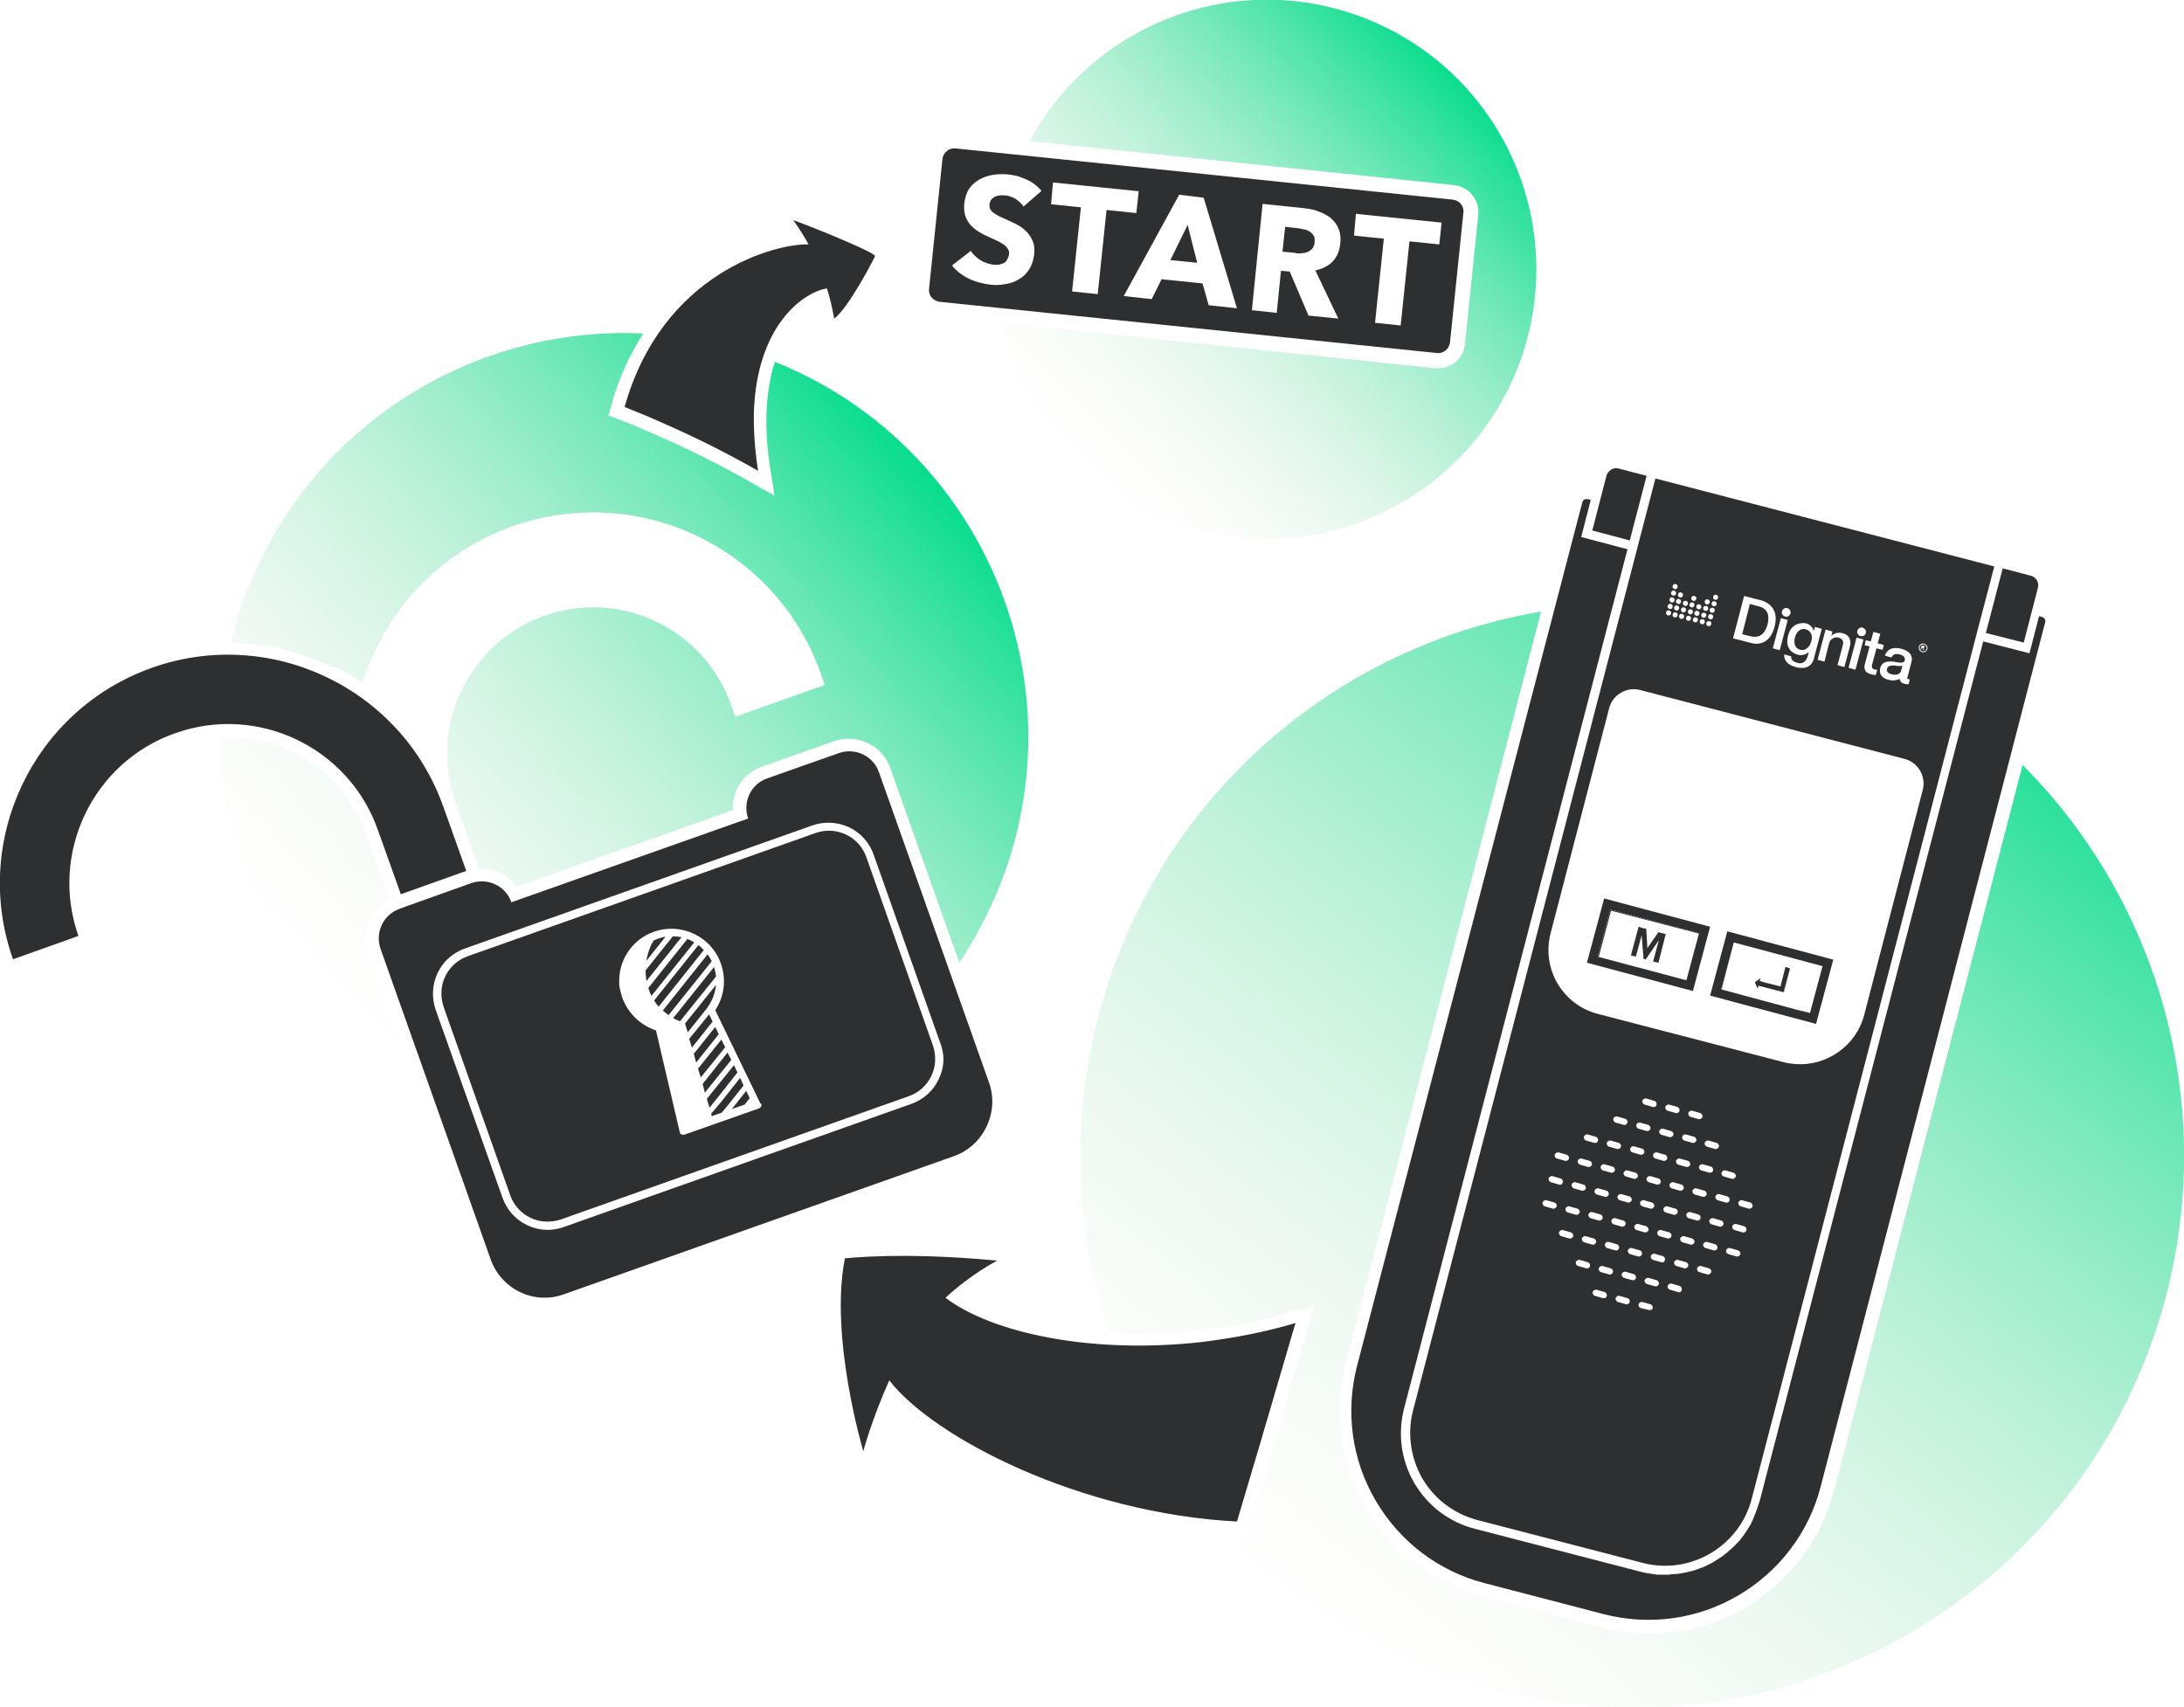
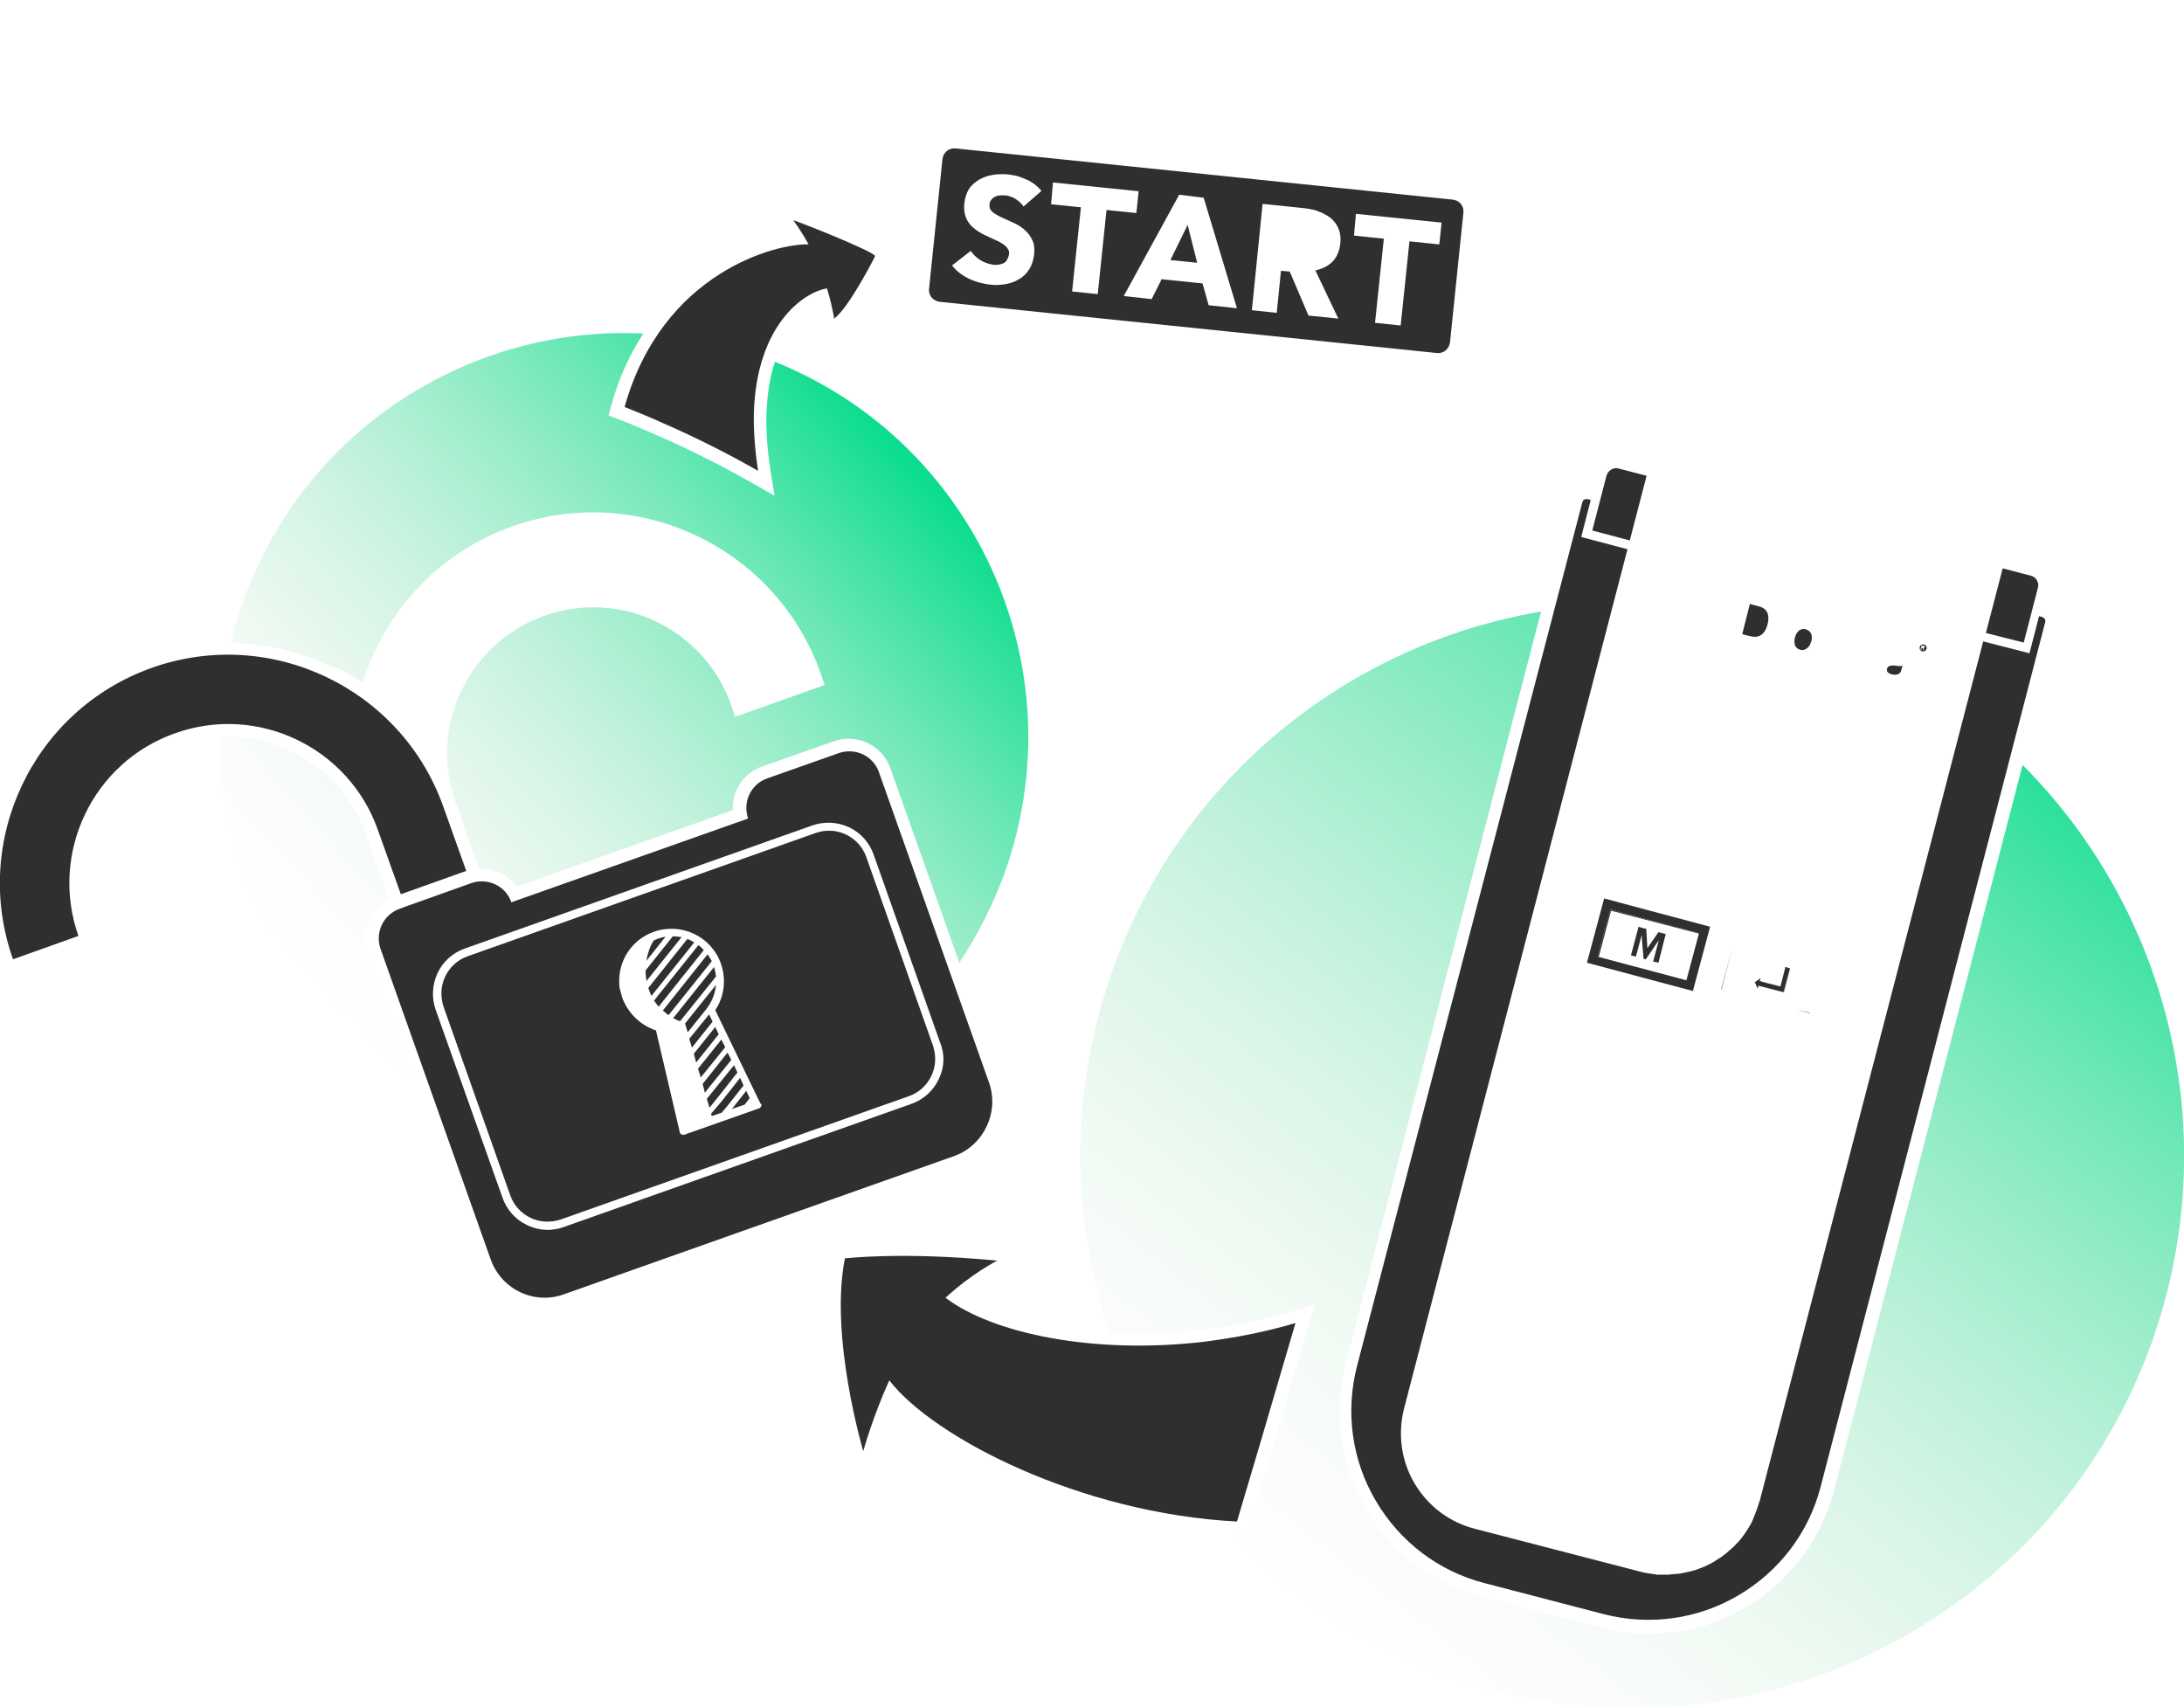
<svg xmlns="http://www.w3.org/2000/svg" version="1.1" id="Layer_1" x="0px" y="0px" viewBox="0 0 571 446.3" style="enable-background:new 0 0 571 446.3;" xml:space="preserve">
  <style type="text/css">
	.st0{fill:none;}
	.st1{fill:url(#SVGID_1_);}
	.st2{fill:#2D2F30;}
	.st3{fill:url(#SVGID_00000103968462701612810190000000320959308060667569_);}
	.st4{fill:url(#SVGID_00000013162913736551063900000016739845367821388973_);}
</style>
  <g>
    <g>
-       <path class="st0" d="M120.7,180.6c4.4-9.2,12.1-16.2,21.7-19.6c9.6-3.4,20-2.9,29.2,1.5c9.2,4.4,16.2,12.1,19.6,21.7l1.1,3.2    l23.4-8.3l-1.1-3.2c-5.6-15.9-17.1-28.6-32.3-35.8c-15.2-7.3-32.3-8.2-48.2-2.5c-15.8,5.6-28.6,17.1-35.8,32.3    c-1.3,2.8-2.5,5.7-3.4,8.6c11.2,7.5,19.7,18.3,24.3,31.3C115.7,200.2,116.3,189.8,120.7,180.6z" />
      <linearGradient id="SVGID_1_" gradientUnits="userSpaceOnUse" x1="280.209" y1="120.056" x2="381.744" y2="21.217">
        <stop offset="0" style="stop-color:#F2EBDE;stop-opacity:0" />
        <stop offset="1" style="stop-color:#0ADD8D" />
      </linearGradient>
-       <path class="st1" d="M381.2,48.6c3.3,0.8,5.6,4,5.3,7.5l-3.5,33.9c-0.2,1.8-1.1,3.5-2.5,4.7c-1.3,1-2.8,1.6-4.4,1.6    c-0.2,0-0.5,0-0.7,0L262.1,84.4c4.8,23.4,21.3,43.8,45.5,52.4c36.7,13,76.9-6.1,90-42.8c13-36.7-6.1-76.9-42.8-90    c-33.2-11.8-69.4,2.8-85.6,32.9l111.1,11.5C380.6,48.5,380.9,48.5,381.2,48.6z" />
      <path class="st2" d="M121.9,227.7l-6-16.8c-11-31-45.2-47.3-76.2-36.3c-31,11-47.3,45.2-36.3,76.2l17.1-6.1    c-7.6-21.6,3.7-45.4,25.3-53c21.6-7.7,45.4,3.7,53,25.3l6,16.8L121.9,227.7z" />
      <path class="st2" d="M226.5,224.1c-0.9-2.6-2.8-4.7-5.3-5.9c-1.9-0.9-3.9-1.2-6-0.9c-0.7,0.1-1.3,0.3-2,0.5L122.3,250    c-2.6,0.9-4.7,2.8-5.9,5.3c-1.2,2.5-1.3,5.3-0.4,8l17.4,49.2c0.9,2.6,2.8,4.7,5.3,5.9c2.5,1.2,5.3,1.3,8,0.4l90.9-32.2    c2.6-0.9,4.7-2.8,5.9-5.3c1.2-2.5,1.3-5.3,0.4-8L226.5,224.1z M199,289.2c-0.1,0.3-0.3,0.5-0.6,0.6l-19.3,6.8    c-0.1,0-0.1,0-0.2,0.1c-0.2,0-0.5,0-0.7-0.1c-0.3-0.1-0.5-0.4-0.5-0.7l-6.2-26.5c-3.9-1.3-7-4.2-8.6-8c-0.1-0.1-0.7-2.2-0.9-3.1    c0-0.3-0.1-0.6-0.1-0.9c0-0.1,0-0.2,0-0.3c-0.3-5.9,3.3-11.5,9.1-13.5c7.1-2.5,15,1.2,17.5,8.4c1.4,4.1,0.9,8.5-1.5,12.1    l11.8,24.4C199.1,288.6,199.2,288.9,199,289.2z" />
      <polygon class="st2" points="191.3,290 191.2,290 194.7,288.8 196,287.1 195.1,285.2   " />
      <polygon class="st2" points="193.5,281.8 188.7,287.9 185.9,291.2 186.1,291.8 188.7,290.9 190.2,289.1 194.4,283.8   " />
      <polygon class="st2" points="192.8,280.4 191.9,278.5 186,285.8 184.8,287.3 185.5,289.6 187.6,287   " />
      <polygon class="st2" points="191.2,277.1 190.2,275.2 183.7,283.4 184.3,285.7 184.9,284.9   " />
      <polygon class="st2" points="188.6,271.8 182.5,279.4 183.2,281.7 189.6,273.8   " />
      <polygon class="st2" points="187,268.5 181.4,275.5 182,277.8 187.9,270.4   " />
      <polygon class="st2" points="185.4,265.2 180.2,271.6 180.9,273.9 186.3,267.1   " />
      <path class="st2" d="M185.1,263.2c1.2-1.7,1.9-3.7,2.1-5.7l-8.1,10.1l0.7,2.3l5.2-6.5C185,263.3,185,263.3,185.1,263.2z" />
      <path class="st2" d="M186.7,252.8L176,266.2c0.6,0.3,1.2,0.6,1.8,0.8l9.4-11.7C187.1,254.4,186.9,253.6,186.7,252.8z" />
      <path class="st2" d="M185,249.5l-11.7,14.7c0.5,0.4,1,0.9,1.5,1.2l11.3-14.1C185.8,250.7,185.4,250.1,185,249.5z" />
      <path class="st2" d="M182.6,247.1l-11.6,14.5c0.4,0.6,0.8,1.1,1.2,1.6l11.8-14.8C183.6,248,183.2,247.5,182.6,247.1z" />
      <path class="st2" d="M179.7,245.5l-10.2,12.8c0.3,0.8,0.5,1.5,0.6,1.6c0.1,0.2,0.2,0.3,0.2,0.5l11.2-14    C180.9,246,180.3,245.7,179.7,245.5z" />
      <path class="st2" d="M175.9,244.8l-7.1,8.9c0,0.6,0,1.2,0.1,1.8c0,0.1,0.1,0.7,0.1,1l9.2-11.5    C177.4,244.9,176.7,244.8,175.9,244.8z" />
      <path class="st2" d="M171.8,245.5c-0.3,0.1-0.6,0.3-0.9,0.4c-1,1.6-1.6,3.4-1.9,5.3l5-6.3C173.3,245,172.6,245.2,171.8,245.5z" />
      <path class="st2" d="M258.6,283.1l-28.8-81.2c-1.5-4.3-6.2-6.5-10.5-5l-18.7,6.6c-4.3,1.5-6.5,6.2-5,10.5l-61.9,21.9    c-1.5-4.3-6.2-6.5-10.5-5l-17.1,6.1l-1.6,0.6c-4.3,1.5-6.5,6.2-5,10.5l28.8,81.2c2.8,7.8,11.3,11.9,19.1,9.1l102.2-36.2    C257.2,299.4,261.3,290.8,258.6,283.1z M245.4,282.2c-1.4,3-4,5.3-7.1,6.4l-90.9,32.2c-0.8,0.3-1.6,0.5-2.4,0.6    c-2.4,0.4-4.9,0-7.2-1.1c-3-1.4-5.3-4-6.4-7.1L113.9,264c-1.1-3.2-0.9-6.6,0.5-9.6c1.4-3,4-5.3,7.1-6.4l90.9-32.2    c3.2-1.1,6.6-0.9,9.6,0.5c3,1.4,5.3,4,6.4,7.1l17.4,49.2C247.1,275.8,246.9,279.2,245.4,282.2z" />
      <polygon class="st2" points="310.5,58.8 306,68 313,68.7   " />
-       <path class="st2" d="M340.2,66.2c0.6,0,1.1-0.1,1.6-0.3c0.5-0.2,0.9-0.5,1.3-0.9c0.3-0.4,0.6-1,0.6-1.7c0.1-0.7,0-1.2-0.2-1.6    c-0.2-0.4-0.6-0.8-1-1.1c-0.4-0.3-0.9-0.5-1.4-0.6c0,0-0.1,0-0.1,0c-0.5-0.1-1-0.2-1.4-0.3l-3.6-0.4l-0.7,6.5l3.2,0.3    C339.1,66.3,339.6,66.3,340.2,66.2z" />
      <path class="st2" d="M245.2,78.8c0.1,0,0.3,0.1,0.4,0.1l130.1,13.4c1.7,0.2,3.2-1.1,3.4-2.8l3.5-33.9c0.2-1.6-0.9-3-2.3-3.3    c-0.1,0-0.3-0.1-0.4-0.1L249.8,38.8c-1.7-0.2-3.2,1.1-3.4,2.8l-3.5,33.9C242.7,77,243.7,78.4,245.2,78.8z M354.5,55.9l22.4,2.3    l-0.6,5.7l-7.8-0.8l-2.3,22l-6.7-0.7l2.3-22l-7.8-0.8L354.5,55.9z M330.1,53.3l10.6,1.1c0.9,0.1,1.7,0.2,2.5,0.4    c0.4,0.1,0.9,0.2,1.3,0.4c1.2,0.4,2.3,1,3.3,1.7c0.9,0.8,1.7,1.7,2.1,2.8c0.5,1.1,0.7,2.5,0.5,4.1c-0.2,1.9-0.9,3.4-2,4.6    c-1.2,1.2-2.7,1.9-4.5,2.3l6,12.6l-7.8-0.8L337.2,71l-2.3-0.2l-1.1,11l-6.5-0.7L330.1,53.3z M314.7,51.7l8.7,28.9l-7.4-0.8    l-1.6-5.7l-10.7-1.1l-2.6,5.2l-7.3-0.8l14.5-26.5L314.7,51.7z M275.3,47.7l22.4,2.3l-0.6,5.7l-7.8-0.8l-2.3,22l-6.7-0.7l2.3-22    l-7.8-0.8L275.3,47.7z M253.8,65.6c0.6,0.9,1.4,1.7,2.5,2.4c0.4,0.2,0.8,0.5,1.2,0.6c0.4,0.2,0.8,0.3,1.2,0.4    c0.3,0.1,0.6,0.1,0.9,0.2c0.5,0.1,1,0,1.5,0c0.5-0.1,0.9-0.2,1.3-0.4c0.4-0.2,0.7-0.5,0.9-0.9c0.2-0.4,0.4-0.8,0.5-1.4    c0.1-0.5,0-1-0.3-1.4c-0.2-0.4-0.6-0.8-1-1.1c-0.5-0.3-1-0.7-1.7-1c-0.7-0.3-1.5-0.7-2.4-1.1c-0.9-0.4-1.7-0.8-2.5-1.3    c-0.8-0.5-1.5-1.1-2.1-1.7c-0.6-0.7-1.1-1.5-1.4-2.4c-0.3-0.9-0.4-2-0.3-3.3c0.2-1.5,0.6-2.8,1.3-3.9c0.7-1,1.7-1.8,2.7-2.4    c1.1-0.6,2.3-1,3.6-1.2c1.3-0.2,2.6-0.2,3.9-0.1c0.6,0.1,1.2,0.2,1.8,0.3c1,0.2,1.9,0.6,2.9,1c1.6,0.7,2.9,1.7,4,3l-4.7,4.1    c-0.5-0.8-1.2-1.4-2.1-2c-0.6-0.4-1.3-0.6-1.9-0.8c-0.2-0.1-0.5-0.1-0.7-0.1c-0.4,0-0.9-0.1-1.4,0c-0.5,0-0.9,0.1-1.3,0.3    c-0.4,0.2-0.7,0.4-1,0.8c-0.3,0.3-0.5,0.8-0.5,1.3c0,0.5,0,0.9,0.2,1.2c0.2,0.3,0.4,0.6,0.8,0.9c0.4,0.3,0.8,0.5,1.3,0.8    c0.5,0.3,1.1,0.5,1.7,0.8c0.9,0.4,1.9,0.9,2.8,1.3c1,0.5,1.9,1.1,2.6,1.8c0.8,0.7,1.4,1.6,1.8,2.5c0.5,1,0.6,2.2,0.5,3.6    c-0.2,1.6-0.6,2.9-1.3,4c-0.7,1.1-1.6,2-2.7,2.6c-1.1,0.7-2.3,1.1-3.6,1.3c-1.3,0.2-2.7,0.3-4,0.1c-0.8-0.1-1.5-0.2-2.2-0.4    c-0.6-0.1-1.2-0.3-1.7-0.5c-0.6-0.2-1.1-0.4-1.7-0.7c-1.8-0.9-3.2-2-4.3-3.4L253.8,65.6z" />
      <path class="st2" d="M198.2,123.1c-0.9-5.8-1.2-10.9-1.1-15.4c0.8-22.8,13-31.3,19.1-32.3c0.8,2.5,1.4,5.1,1.9,7.9    c3.9-2.9,10.8-16.4,10.7-16.4c-1.5-1.7-21.4-9.5-21.4-9.3c0,0,1.8,2.3,4,6.3c-8.3-0.3-38.2,7.2-48.1,42.5    c3.5,1.4,6.9,2.8,10.2,4.3C182.2,114.5,190.5,118.7,198.2,123.1z" />
      <linearGradient id="SVGID_00000127739887060792094110000011494612188304073144_" gradientUnits="userSpaceOnUse" x1="86.078" y1="260.835" x2="239.159" y2="121.219">
        <stop offset="0" style="stop-color:#F2EBDE;stop-opacity:0" />
        <stop offset="1" style="stop-color:#0ADD8D" />
      </linearGradient>
      <path style="fill:url(#SVGID_00000127739887060792094110000011494612188304073144_);" d="M96.2,249.2l11.9,33.6    c-31.6-19.2-50.6-53.7-50.7-90.1c6.4-0.4,12.8,0.8,18.7,3.7c9.2,4.4,16.2,12.1,19.6,21.7l6,17C96.7,237.7,94.2,243.7,96.2,249.2z     M89.3,175.2c0.3,0.1,0.5,0.3,0.8,0.4c0.6,0.3,1.1,0.6,1.7,1c0.3,0.2,0.6,0.3,0.8,0.5c0.7,0.5,1.5,0.9,2.2,1.4c0,0,0,0,0,0    c0.9-2.9,2-5.8,3.4-8.6c7.3-15.2,20-26.7,35.8-32.3c15.8-5.6,33-4.7,48.2,2.5c15.2,7.3,26.7,20,32.3,35.8l1.1,3.2l-23.4,8.3    l-1.1-3.2c-3.4-9.6-10.4-17.3-19.6-21.7c-9.2-4.4-19.6-4.9-29.2-1.5c-9.6,3.4-17.3,10.4-21.7,19.6c-4.4,9.2-4.9,19.6-1.5,29.2    l6.1,17.3c1.9-0.1,3.8,0.3,5.5,1.1c1.8,0.8,3.2,2.1,4.4,3.6l56.5-20c-0.1-1.9,0.3-3.8,1.1-5.5c1.3-2.8,3.7-4.9,6.6-5.9l18.7-6.6    c6-2.1,12.7,1,14.8,7.1l18,50.8c4.8-7.2,8.8-15.1,11.9-23.6c19.1-53.6-7.8-112.5-60.1-133.5c-1.2,3.6-2,8-2.2,13.3    c-0.2,4.6,0.2,9.6,1,14.8l1.1,6.9l-6-3.4c-7.7-4.4-15.9-8.5-24.5-12.3c-3.6-1.6-6.9-3-10.1-4.2l-2.8-1.1l0.8-2.9    c2-7.2,4.9-13.3,8.3-18.5c-45.4-2.2-88.7,25.2-104.7,70.2c-1.3,3.5-2.3,7.1-3.2,10.7c9,0.1,18,2.2,26.4,6.2    C87.7,174.4,88.5,174.8,89.3,175.2z" />
    </g>
    <g>
      <linearGradient id="SVGID_00000028300278303163924830000000094850794785951144_" gradientUnits="userSpaceOnUse" x1="331.609" y1="424.22" x2="527.709" y2="172.257">
        <stop offset="0" style="stop-color:#F2EBDE;stop-opacity:0" />
        <stop offset="1" style="stop-color:#0ADD8D" />
      </linearGradient>
      <path style="fill:url(#SVGID_00000028300278303163924830000000094850794785951144_);" d="M528.8,200l-49.3,189.7    c-3.4,12.9-11.5,23.7-23,30.5c-7.8,4.6-16.4,6.9-25.2,6.9c-4.2,0-8.5-0.5-12.6-1.6l-31.1-8.1c-12.9-3.4-23.7-11.5-30.5-23    c-6.8-11.5-8.6-24.9-5.3-37.8l51.1-196.7c-49.9,8.4-93.9,42.9-112.1,94c-11.3,31.8-10.8,64.9-0.7,94.5c8.4,0.5,16.9,0.2,24.3-0.7    c8-0.9,15.8-2.5,23.4-4.8l5.9-1.7l-17.7,60.3l-2.6-0.1c-0.5,0-1-0.1-1.5-0.1c15.2,16.1,34.3,28.9,56.6,36.9    c75.1,26.7,157.5-12.5,184.2-87.6C581.9,296.1,566.8,238.1,528.8,200z" />
    </g>
    <path class="st2" d="M329.4,377.6l9.3-31.7c-8,2.4-16.1,3.9-23.9,4.9c-29,3.4-55.4-2.2-67.6-11.5c6.8-6.3,13.5-9.7,13.5-9.7   c-24.7-2.4-39.8-0.6-39.8-0.6c-4.1,20.6,4.8,50.4,4.8,50.4s2.4-8.8,6.8-18.5c11.6,15,50,34.8,90.9,36.9L329.4,377.6z" />
    <g>
      <g>
        <path class="st2" d="M413.7,131.3c0.1-0.5,0.6-0.9,1.2-0.8c0.1,0,0.1,0,0.2,0l0.8,0.2l-2.5,9.7l12.1,3.2l-58.4,224.6     c-1.7,6.7-0.8,13.6,2.7,19.6c3.5,5.9,9.1,10.2,15.8,11.9l43.2,11.2c0.8,0.2,1.6,0.4,2.5,0.5c0.2,0,0.5,0.1,0.7,0.1     c0.4,0.1,0.9,0.1,1.3,0.2c0.1,0,0.2,0,0.3,0c0.3,0,0.6,0,0.9,0c0.5,0,1,0,1.5,0c0.3,0,0.6,0,0.9-0.1c0.5,0,1-0.1,1.5-0.1     c0.3,0,0.6-0.1,0.9-0.1c0.5-0.1,1-0.2,1.5-0.3c0.3-0.1,0.6-0.1,0.9-0.2c0.5-0.1,1-0.3,1.5-0.4c0.3-0.1,0.5-0.2,0.8-0.3     c0.5-0.2,1-0.4,1.6-0.6c0.2-0.1,0.4-0.2,0.6-0.3c0.7-0.3,1.4-0.7,2.1-1.1c0,0,0.1,0,0.1-0.1c0.6-0.4,1.3-0.8,1.9-1.2     c0.2-0.2,0.4-0.3,0.6-0.5c0.4-0.3,0.8-0.6,1.2-1c0.2-0.2,0.5-0.4,0.7-0.6c0.3-0.3,0.7-0.6,1-1c0.2-0.2,0.5-0.5,0.7-0.7     c0.3-0.3,0.6-0.7,0.9-1.1c0.2-0.3,0.4-0.5,0.6-0.8c0.3-0.4,0.5-0.8,0.8-1.2c0.2-0.3,0.4-0.6,0.5-0.8c0.3-0.4,0.5-0.8,0.7-1.3     c0.2-0.3,0.3-0.6,0.4-0.9c0.2-0.5,0.4-1,0.6-1.5c0.1-0.3,0.2-0.5,0.3-0.8c0.3-0.8,0.5-1.6,0.8-2.4l58.4-224.6l12.1,3.1l2.5-9.7     l0.8,0.2c0.6,0.2,1,0.8,0.8,1.4l-58.7,226c-3.1,12-10.8,22.1-21.5,28.4c-10.7,6.3-23.3,8-35.3,4.9l-31.1-8.1     c-12-3.1-22.1-10.8-28.4-21.5c-6.3-10.7-8-23.3-4.9-35.3L413.7,131.3z" />
        <path class="st2" d="M495.3,174c-1.4-0.1-1.8,0.4-1.9,0.7c-0.1,0.3-0.4,1.2,1.2,1.6c1.6,0.4,2.3-0.4,2.4-0.8     c0.1-0.4,0.4-1.5,0.4-1.5C497,174.2,496.7,174.2,495.3,174" />
        <path class="st2" d="M462.1,163.3c1-3.8-1.4-4.6-2.4-4.8c-0.7-0.2-2.2-0.6-2.2-0.6l-2,7.9c0,0,1.8,0.5,2.4,0.6     C458.5,166.5,461.1,167.1,462.1,163.3" />
        <path class="st2" d="M502.6,170.3c0.5,0.1,1-0.2,1.1-0.7c0.1-0.5-0.2-1-0.7-1.1c-0.5-0.1-1,0.2-1.1,0.7     C501.8,169.7,502.1,170.2,502.6,170.3 M502.8,168.8c0.2,0,0.3,0.1,0.4,0.2c0.1,0.1,0.1,0.2,0,0.2c0,0.1-0.2,0.2-0.3,0.2l0,0     c0.1,0.1,0.1,0.2,0.1,0.3c0,0.2,0,0.3,0,0.3l-0.2,0c0,0,0-0.1,0-0.3c0-0.2-0.1-0.2-0.2-0.3l-0.2,0l-0.1,0.5l-0.2,0l0.3-1.1     C502.6,168.8,502.7,168.8,502.8,168.8" />
        <path class="st2" d="M473.6,167.5c0.4-1.5-0.3-2.7-1.6-3c-1.2-0.3-2.3,0.6-2.7,2.1c-0.4,1.5-0.1,2.9,1.4,3.3     c1.5,0.4,2.6-1.2,2.7-1.8L473.6,167.5z" />
-         <path class="st2" d="M371.9,386.6c3.2,5.4,8.3,9.2,14.3,10.8l43.2,11.2c12.5,3.3,25.4-4.3,28.6-16.8l58.4-224.6l5-19.1l-88.6-23     l-63.4,243.8C367.9,374.8,368.8,381.2,371.9,386.6 M406,316l-2.1-0.6c-0.4-0.1-0.7-0.6-0.6-1c0.1-0.4,0.6-0.7,1-0.6l2.1,0.6     c0.4,0.1,0.7,0.6,0.6,1C406.8,315.8,406.4,316.1,406,316 M407.6,309.7l-2.1-0.6c-0.4-0.1-0.7-0.6-0.6-1c0.1-0.4,0.6-0.7,1-0.6     l2.1,0.6c0.4,0.1,0.7,0.6,0.6,1C408.5,309.6,408,309.9,407.6,309.7 M406.5,301.9c0.1-0.4,0.6-0.7,1-0.6l2.1,0.6     c0.4,0.1,0.7,0.6,0.6,1c-0.1,0.4-0.6,0.7-1,0.6l-2.1-0.6C406.6,302.8,406.4,302.4,406.5,301.9 M410.3,323.8l-2.1-0.6     c-0.4-0.1-0.7-0.6-0.6-1c0.1-0.4,0.6-0.7,1-0.6l2.1,0.6c0.4,0.1,0.7,0.6,0.6,1C411.2,323.6,410.8,323.9,410.3,323.8 M412,317.6     l-2.1-0.6c-0.4-0.1-0.7-0.6-0.6-1c0.1-0.4,0.6-0.7,1-0.6l2.1,0.6c0.4,0.1,0.7,0.6,0.6,1C412.9,317.4,412.4,317.7,412,317.6      M447.3,305c0.4,0.1,0.7,0.6,0.6,1c-0.1,0.4-0.6,0.7-1,0.6l-2.1-0.6c-0.4-0.1-0.7-0.6-0.6-1c0.1-0.4,0.6-0.7,1-0.6L447.3,305z      M445.7,298.8c0.1-0.4,0.6-0.7,1-0.6l2.1,0.6c0.4,0.1,0.7,0.6,0.6,1c-0.1,0.4-0.6,0.7-1,0.6l-2.1-0.6     C445.9,299.7,445.6,299.3,445.7,298.8 M445.6,311.3c0.4,0.1,0.7,0.6,0.6,1c-0.1,0.4-0.6,0.7-1,0.6l-2.1-0.6     c-0.4-0.1-0.7-0.6-0.6-1c0.1-0.4,0.6-0.7,1-0.6L445.6,311.3z M444.1,292.6l-2.1-0.6c-0.4-0.1-0.7-0.6-0.6-1     c0.1-0.4,0.6-0.7,1-0.6l2.1,0.6c0.4,0.1,0.7,0.6,0.6,1C445,292.4,444.5,292.7,444.1,292.6 M442.9,297.2c0.4,0.1,0.7,0.6,0.6,1     c-0.1,0.4-0.6,0.7-1,0.6l-2.1-0.6c-0.4-0.1-0.7-0.6-0.6-1c0.1-0.4,0.6-0.7,1-0.6L442.9,297.2z M441.3,303.5     c0.4,0.1,0.7,0.6,0.6,1c-0.1,0.4-0.6,0.7-1,0.6l-2.1-0.6c-0.4-0.1-0.7-0.6-0.6-1c0.1-0.4,0.6-0.7,1-0.6L441.3,303.5z      M439.6,309.7c0.4,0.1,0.7,0.6,0.6,1c-0.1,0.4-0.6,0.7-1,0.6l-2.1-0.6c-0.4-0.1-0.7-0.6-0.6-1c0.1-0.4,0.6-0.7,1-0.6L439.6,309.7     z M438.6,317c-0.1,0.4-0.6,0.7-1,0.6l-2.1-0.6c-0.4-0.1-0.7-0.6-0.6-1c0.1-0.4,0.6-0.7,1-0.6l2.1,0.6     C438.5,316.1,438.7,316.5,438.6,317 M438.1,291l-2.1-0.6c-0.4-0.1-0.7-0.6-0.6-1c0.1-0.4,0.6-0.7,1-0.6l2.1,0.6     c0.4,0.1,0.7,0.6,0.6,1C439,290.9,438.5,291.1,438.1,291 M436.9,295.7c0.4,0.1,0.7,0.6,0.6,1c-0.1,0.4-0.6,0.7-1,0.6l-2.1-0.6     c-0.4-0.1-0.7-0.6-0.6-1c0.1-0.4,0.6-0.7,1-0.6L436.9,295.7z M435.3,301.9c0.4,0.1,0.7,0.6,0.6,1c-0.1,0.4-0.6,0.7-1,0.6     l-2.1-0.6c-0.4-0.1-0.7-0.6-0.6-1c0.1-0.4,0.6-0.7,1-0.6L435.3,301.9z M433.6,308.1c0.4,0.1,0.7,0.6,0.6,1     c-0.1,0.4-0.6,0.7-1,0.6l-2.1-0.6c-0.4-0.1-0.7-0.6-0.6-1c0.1-0.4,0.6-0.7,1-0.6L433.6,308.1z M429.4,315.4     c-0.4-0.1-0.7-0.6-0.6-1c0.1-0.4,0.6-0.7,1-0.6l2.1,0.6c0.4,0.1,0.7,0.6,0.6,1c-0.1,0.4-0.6,0.7-1,0.6L429.4,315.4z M431,321.6     c-0.1,0.4-0.6,0.7-1,0.6l-2.1-0.6c-0.4-0.1-0.7-0.6-0.6-1c0.1-0.4,0.6-0.7,1-0.6l2.1,0.6C430.8,320.8,431.1,321.2,431,321.6      M432.1,289.4l-2.1-0.6c-0.4-0.1-0.7-0.6-0.6-1c0.1-0.4,0.6-0.7,1-0.6l2.1,0.6c0.4,0.1,0.7,0.6,0.6,1     C433,289.3,432.5,289.6,432.1,289.4 M430.9,294.1c0.4,0.1,0.7,0.6,0.6,1c-0.1,0.4-0.6,0.7-1,0.6l-2.1-0.6c-0.4-0.1-0.7-0.6-0.6-1     c0.1-0.4,0.6-0.7,1-0.6L430.9,294.1z M429.3,300.3c0.4,0.1,0.7,0.6,0.6,1c-0.1,0.4-0.6,0.7-1,0.6l-2.1-0.6     c-0.4-0.1-0.7-0.6-0.6-1c0.1-0.4,0.6-0.7,1-0.6L429.3,300.3z M427.6,306.6c0.4,0.1,0.7,0.6,0.6,1c-0.1,0.4-0.6,0.7-1,0.6     l-2.1-0.6c-0.4-0.1-0.7-0.6-0.6-1c0.1-0.4,0.6-0.7,1-0.6L427.6,306.6z M426,312.8c0.4,0.1,0.7,0.6,0.6,1c-0.1,0.4-0.6,0.7-1,0.6     l-2.1-0.6c-0.4-0.1-0.7-0.6-0.6-1c0.1-0.4,0.6-0.7,1-0.6L426,312.8z M425,320.1c-0.1,0.4-0.6,0.7-1,0.6l-2.1-0.6     c-0.4-0.1-0.7-0.6-0.6-1c0.1-0.4,0.6-0.7,1-0.6l2.1,0.6C424.8,319.2,425.1,319.6,425,320.1 M424.5,294.1l-2.1-0.6     c-0.4-0.1-0.7-0.6-0.6-1c0.1-0.4,0.6-0.7,1-0.6l2.1,0.6c0.4,0.1,0.7,0.6,0.6,1C425.3,294,424.9,294.2,424.5,294.1 M423.2,298.8     c0.4,0.1,0.7,0.6,0.6,1c-0.1,0.4-0.6,0.7-1,0.6l-2.1-0.6c-0.4-0.1-0.7-0.6-0.6-1c0.1-0.4,0.6-0.7,1-0.6L423.2,298.8z M421.6,305     c0.4,0.1,0.7,0.6,0.6,1c-0.1,0.4-0.6,0.7-1,0.6l-2.1-0.6c-0.4-0.1-0.7-0.6-0.6-1c0.1-0.4,0.6-0.7,1-0.6L421.6,305z M420,311.3     c0.4,0.1,0.7,0.6,0.6,1c-0.1,0.4-0.6,0.7-1,0.6l-2.1-0.6c-0.4-0.1-0.7-0.6-0.6-1c0.1-0.4,0.6-0.7,1-0.6L420,311.3z M418.4,317.5     c0.4,0.1,0.7,0.6,0.6,1c-0.1,0.4-0.6,0.7-1,0.6l-2.1-0.6c-0.4-0.1-0.7-0.6-0.6-1c0.1-0.4,0.6-0.7,1-0.6L418.4,317.5z      M416.8,298.8l-2.1-0.6c-0.4-0.1-0.7-0.6-0.6-1c0.1-0.4,0.6-0.7,1-0.6l2.1,0.6c0.4,0.1,0.7,0.6,0.6,1     C417.7,298.7,417.3,298.9,416.8,298.8 M415.6,303.5c0.4,0.1,0.7,0.6,0.6,1c-0.1,0.4-0.6,0.7-1,0.6l-2.1-0.6     c-0.4-0.1-0.7-0.6-0.6-1c0.1-0.4,0.6-0.7,1-0.6L415.6,303.5z M414,309.7c0.4,0.1,0.7,0.6,0.6,1c-0.1,0.4-0.6,0.7-1,0.6l-2.1-0.6     c-0.4-0.1-0.7-0.6-0.6-1c0.1-0.4,0.6-0.7,1-0.6L414,309.7z M414.7,331.6l-2.1-0.6c-0.4-0.1-0.7-0.6-0.6-1c0.1-0.4,0.6-0.7,1-0.6     l2.1,0.6c0.4,0.1,0.7,0.6,0.6,1C415.6,331.5,415.2,331.7,414.7,331.6 M416.3,325.4l-2.1-0.6c-0.4-0.1-0.7-0.6-0.6-1     c0.1-0.4,0.6-0.7,1-0.6l2.1,0.6c0.4,0.1,0.7,0.6,0.6,1C417.2,325.2,416.8,325.5,416.3,325.4 M419.1,339.4l-2.1-0.6     c-0.4-0.1-0.7-0.6-0.6-1c0.1-0.4,0.6-0.7,1-0.6l2.1,0.6c0.4,0.1,0.7,0.6,0.6,1C420,339.3,419.5,339.5,419.1,339.4 M420.7,333.2     l-2.1-0.6c-0.4-0.1-0.7-0.6-0.6-1c0.1-0.4,0.6-0.7,1-0.6l2.1,0.6c0.4,0.1,0.7,0.6,0.6,1C421.6,333,421.2,333.3,420.7,333.2      M422.3,326.9l-2.1-0.6c-0.4-0.1-0.7-0.6-0.6-1c0.1-0.4,0.6-0.7,1-0.6l2.1,0.6c0.4,0.1,0.7,0.6,0.6,1     C423.2,326.8,422.8,327,422.3,326.9 M425.1,341l-2.1-0.6c-0.4-0.1-0.7-0.6-0.6-1c0.1-0.4,0.6-0.7,1-0.6l2.1,0.6     c0.4,0.1,0.7,0.6,0.6,1C426,340.8,425.5,341.1,425.1,341 M426.7,334.7l-2.1-0.6c-0.4-0.1-0.7-0.6-0.6-1c0.1-0.4,0.6-0.7,1-0.6     l2.1,0.6c0.4,0.1,0.7,0.6,0.6,1C427.6,334.6,427.2,334.8,426.7,334.7 M428.3,328.5l-2.1-0.6c-0.4-0.1-0.7-0.6-0.6-1     c0.1-0.4,0.6-0.7,1-0.6l2.1,0.6c0.4,0.1,0.7,0.6,0.6,1C429.2,328.3,428.8,328.6,428.3,328.5 M431.1,342.5L429,342     c-0.4-0.1-0.7-0.6-0.6-1c0.1-0.4,0.6-0.7,1-0.6l2.1,0.6c0.4,0.1,0.7,0.6,0.6,1C432,342.4,431.5,342.6,431.1,342.5 M432.7,336.3     l-2.1-0.6c-0.4-0.1-0.7-0.6-0.6-1c0.1-0.4,0.6-0.7,1-0.6l2.1,0.6c0.4,0.1,0.7,0.6,0.6,1C433.6,336.1,433.2,336.4,432.7,336.3      M434.3,330l-2.1-0.6c-0.4-0.1-0.7-0.6-0.6-1c0.1-0.4,0.6-0.7,1-0.6l2.1,0.6c0.4,0.1,0.7,0.6,0.6,1     C435.2,329.9,434.8,330.2,434.3,330 M436,323.8l-2.1-0.6c-0.4-0.1-0.7-0.6-0.6-1c0.1-0.4,0.6-0.7,1-0.6l2.1,0.6     c0.4,0.1,0.7,0.6,0.6,1C436.9,323.6,436.4,323.9,436,323.8 M438.7,337.8l-2.1-0.6c-0.4-0.1-0.7-0.6-0.6-1c0.1-0.4,0.6-0.7,1-0.6     l2.1,0.6c0.4,0.1,0.7,0.6,0.6,1C439.6,337.7,439.2,338,438.7,337.8 M440.4,331.6l-2.1-0.6c-0.4-0.1-0.7-0.6-0.6-1     c0.1-0.4,0.6-0.7,1-0.6l2.1,0.6c0.4,0.1,0.7,0.6,0.6,1C441.2,331.4,440.8,331.7,440.4,331.6 M442,325.4l-2.1-0.6     c-0.4-0.1-0.7-0.6-0.6-1c0.1-0.4,0.6-0.7,1-0.6l2.1,0.6c0.4,0.1,0.7,0.6,0.6,1C442.9,325.2,442.4,325.5,442,325.4 M443.6,319.1     l-2.1-0.6c-0.4-0.1-0.7-0.6-0.6-1c0.1-0.4,0.6-0.7,1-0.6l2.1,0.6c0.4,0.1,0.7,0.6,0.6,1C444.5,319,444,319.2,443.6,319.1      M446.4,333.2l-2.1-0.6c-0.4-0.1-0.7-0.6-0.6-1c0.1-0.4,0.6-0.7,1-0.6l2.1,0.6c0.4,0.1,0.7,0.6,0.6,1     C447.2,333,446.8,333.3,446.4,333.2 M448,326.9l-2.1-0.6c-0.4-0.1-0.7-0.6-0.6-1c0.1-0.4,0.6-0.7,1-0.6l2.1,0.6     c0.4,0.1,0.7,0.6,0.6,1C448.9,326.8,448.4,327,448,326.9 M449.6,320.7l-2.1-0.6c-0.4-0.1-0.7-0.6-0.6-1c0.1-0.4,0.6-0.7,1-0.6     l2.1,0.6c0.4,0.1,0.7,0.6,0.6,1C450.5,320.5,450,320.8,449.6,320.7 M451.2,314.4l-2.1-0.6c-0.4-0.1-0.7-0.6-0.6-1     c0.1-0.4,0.6-0.7,1-0.6l2.1,0.6c0.4,0.1,0.7,0.6,0.6,1C452.1,314.3,451.7,314.5,451.2,314.4 M450.1,306.6c0.1-0.4,0.6-0.7,1-0.6     l2.1,0.6c0.4,0.1,0.7,0.6,0.6,1c-0.1,0.4-0.6,0.7-1,0.6l-2.1-0.6C450.3,307.5,450,307.1,450.1,306.6 M454,328.5l-2.1-0.6     c-0.4-0.1-0.7-0.6-0.6-1c0.1-0.4,0.6-0.7,1-0.6l2.1,0.6c0.4,0.1,0.7,0.6,0.6,1C454.9,328.3,454.4,328.6,454,328.5 M455.6,322.2     l-2.1-0.6c-0.4-0.1-0.7-0.6-0.6-1c0.1-0.4,0.6-0.7,1-0.6l2.1,0.6c0.4,0.1,0.7,0.6,0.6,1C456.5,322.1,456,322.3,455.6,322.2      M457.2,316l-2.1-0.6c-0.4-0.1-0.7-0.6-0.6-1c0.1-0.4,0.6-0.7,1-0.6l2.1,0.6c0.4,0.1,0.7,0.6,0.6,1     C458.1,315.8,457.7,316.1,457.2,316 M503.1,168.3c0.6,0.2,1,0.8,0.8,1.4c-0.2,0.6-0.8,1-1.4,0.8c-0.6-0.2-1-0.8-0.8-1.4     C501.8,168.5,502.5,168.1,503.1,168.3 M499.3,177.6l-0.3,1.3c-2.5,0-2.3-1.4-2.3-1.4c-1.3,0.6-2.5,0.4-3,0.2     c-0.6-0.1-2.7-0.8-2.1-3.1c0.6-2.3,3.5-1.6,4.7-1.4c1.2,0.2,1.6-0.2,1.7-0.5c0-0.2,0.3-1.2-1.3-1.6c-1.9-0.5-2.1,0.8-2.2,0.8     c-0.1,0-1.7-0.5-1.7-0.5c0.3-1,1.4-2.5,4.2-1.8c2.8,0.7,3,2.3,2.8,3.2c-0.2,0.8-0.9,3.6-1.1,4.3     C498.4,177.6,499.3,177.6,499.3,177.6 M490.8,175.1l-0.4,1.4c0,0-2.2-0.2-2.6-1c-0.5-0.8-0.4-1.4-0.1-2.4l1.1-4.1l-1.3-0.3     l0.3-1.3l1.3,0.3l0.7-2.5l1.8,0.5l-0.7,2.5l1.6,0.4l-0.3,1.3l-1.6-0.4l-1.1,4.1C489.2,174.7,489.6,175.1,490.8,175.1      M486.4,166.3c-0.6-0.2-1-0.8-0.8-1.4c0.2-0.6,0.8-1,1.4-0.8c0.6,0.2,1,0.8,0.8,1.4C487.7,166.1,487.1,166.4,486.4,166.3      M487.2,167.2l-2.1,7.9l-1.8-0.5l2.1-7.9L487.2,167.2z M480.7,166.7c-0.6-0.2-2.1,0-2.5,1.5L477,173l-1.8-0.5l2.1-7.9l1.8,0.5     l-0.3,1.1c0,0,1.1-1.1,2.8-0.7c1.7,0.4,2.6,1.6,2,3.7l-1.4,5.2l-1.8-0.5l1.4-5.2C482.2,167.3,481.3,166.9,480.7,166.7      M467.4,162.1l-2.1,7.9l-1.8-0.5l2.1-7.9L467.4,162.1z M465.9,159.8c0.2-0.6,0.8-1,1.4-0.8c0.6,0.2,1,0.8,0.8,1.4     c-0.2,0.6-0.8,1-1.4,0.8C466.1,161,465.7,160.4,465.9,159.8 M466.5,171.1l1.8,0.5c0,0.3-0.2,1.2,1.6,1.7c1.8,0.5,2.4-0.9,2.6-1.4     l0.4-1.4c0,0-1.2,1.1-2.8,0.7c-1.5-0.4-3.5-1.7-2.6-5.1c0.9-3.5,4-3.3,4.8-3.1c0.7,0.2,1.6,0.8,1.9,2l0.3-1.1l1.8,0.5l-2.1,7.9     c-0.3,1.2-1.5,3-4.7,2.1C466.3,173.6,466.4,171.4,466.5,171.1 M456,155.8c0,0,3.3,0.9,4.6,1.2c1.3,0.4,4.6,1.9,3.4,6.7     c-1.2,4.8-4.4,4.9-6.2,4.4c-1.8-0.5-4.7-1.2-4.7-1.2L456,155.8z M448.7,155.5c0.4,0.1,0.6,0.5,0.5,0.8c-0.1,0.4-0.5,0.6-0.8,0.5     c-0.4-0.1-0.6-0.4-0.5-0.8C448,155.6,448.4,155.4,448.7,155.5 M448.3,157.2c0.4,0.1,0.6,0.5,0.5,0.8c-0.1,0.4-0.5,0.6-0.8,0.5     c-0.4-0.1-0.6-0.5-0.5-0.8C447.6,157.3,447.9,157.1,448.3,157.2 M447.8,158.9c0.4,0.1,0.6,0.4,0.5,0.8c-0.1,0.4-0.5,0.6-0.8,0.5     c-0.4-0.1-0.6-0.5-0.5-0.8C447.1,159,447.5,158.8,447.8,158.9 M447.4,160.6c0.4,0.1,0.6,0.5,0.5,0.8c-0.1,0.4-0.5,0.6-0.8,0.5     c-0.4-0.1-0.6-0.5-0.5-0.8C446.7,160.7,447,160.5,447.4,160.6 M447.4,163.2c-0.1,0.4-0.5,0.6-0.8,0.5c-0.4-0.1-0.6-0.4-0.5-0.8     c0.1-0.4,0.5-0.6,0.8-0.5C447.3,162.4,447.5,162.8,447.4,163.2 M446.5,156.7c0.4,0.1,0.6,0.5,0.5,0.8c-0.1,0.4-0.4,0.6-0.8,0.5     c-0.4-0.1-0.6-0.5-0.5-0.8C445.8,156.8,446.2,156.6,446.5,156.7 M446.1,158.4c0.4,0.1,0.6,0.5,0.5,0.8c-0.1,0.4-0.4,0.6-0.8,0.5     c-0.4-0.1-0.6-0.4-0.5-0.8C445.3,158.6,445.7,158.4,446.1,158.4 M445.6,160.2c0.4,0.1,0.6,0.5,0.5,0.8c-0.1,0.4-0.5,0.6-0.8,0.5     c-0.4-0.1-0.6-0.5-0.5-0.8C444.9,160.3,445.3,160.1,445.6,160.2 M445.2,161.9c0.4,0.1,0.6,0.4,0.5,0.8c-0.1,0.4-0.5,0.6-0.8,0.5     c-0.4-0.1-0.6-0.5-0.5-0.8C444.5,162,444.8,161.8,445.2,161.9 M444.3,158c0.4,0.1,0.6,0.4,0.5,0.8c-0.1,0.4-0.5,0.6-0.8,0.5     c-0.4-0.1-0.6-0.5-0.5-0.8C443.6,158.1,443.9,157.9,444.3,158 M443.8,159.7c0.4,0.1,0.6,0.5,0.5,0.8c-0.1,0.4-0.5,0.6-0.8,0.5     c-0.4-0.1-0.6-0.5-0.5-0.8C443.1,159.8,443.5,159.6,443.8,159.7 M443.9,162.2c-0.1,0.4-0.5,0.6-0.8,0.5c-0.4-0.1-0.6-0.4-0.5-0.8     c0.1-0.4,0.5-0.6,0.8-0.5C443.8,161.5,444,161.9,443.9,162.2 M443,155.8c0.4,0.1,0.6,0.5,0.5,0.8c-0.1,0.4-0.5,0.6-0.8,0.5     c-0.4-0.1-0.6-0.5-0.5-0.8C442.3,155.9,442.6,155.7,443,155.8 M442.5,157.5c0.4,0.1,0.6,0.5,0.5,0.8c-0.1,0.4-0.5,0.6-0.8,0.5     c-0.4-0.1-0.6-0.4-0.5-0.8C441.8,157.7,442.2,157.4,442.5,157.5 M442.1,159.3c0.4,0.1,0.6,0.5,0.5,0.8c-0.1,0.4-0.5,0.6-0.8,0.5     c-0.4-0.1-0.6-0.5-0.5-0.8C441.4,159.4,441.7,159.2,442.1,159.3 M441.6,161c0.4,0.1,0.6,0.5,0.5,0.8c-0.1,0.4-0.5,0.6-0.8,0.5     c-0.4-0.1-0.6-0.5-0.5-0.8C440.9,161.1,441.3,160.9,441.6,161 M440.8,157.1c0.4,0.1,0.6,0.5,0.5,0.8c-0.1,0.4-0.5,0.6-0.8,0.5     c-0.4-0.1-0.6-0.5-0.5-0.8C440.1,157.2,440.4,157,440.8,157.1 M440.3,158.8c0.4,0.1,0.6,0.4,0.5,0.8c-0.1,0.4-0.5,0.6-0.8,0.5     c-0.4-0.1-0.6-0.5-0.5-0.8C439.6,158.9,440,158.7,440.3,158.8 M440.3,161.3c-0.1,0.4-0.5,0.6-0.8,0.5c-0.4-0.1-0.6-0.5-0.5-0.8     c0.1-0.4,0.4-0.6,0.8-0.5C440.2,160.6,440.4,161,440.3,161.3 M439.5,154.9c0.4,0.1,0.6,0.4,0.5,0.8c-0.1,0.4-0.5,0.6-0.8,0.5     c-0.4-0.1-0.6-0.5-0.5-0.8C438.8,155,439.1,154.8,439.5,154.9 M439,156.6c0.4,0.1,0.6,0.5,0.5,0.8c-0.1,0.4-0.5,0.6-0.8,0.5     c-0.4-0.1-0.6-0.5-0.5-0.8C438.3,156.7,438.7,156.5,439,156.6 M438.2,159.6c-0.4-0.1-0.6-0.4-0.5-0.8c0.1-0.4,0.5-0.6,0.8-0.5     c0.4,0.1,0.6,0.5,0.5,0.8C438.9,159.5,438.6,159.7,438.2,159.6 M438.6,160.9c-0.1,0.4-0.5,0.6-0.8,0.5c-0.4-0.1-0.6-0.5-0.5-0.8     c0.1-0.4,0.5-0.6,0.8-0.5C438.5,160.2,438.7,160.5,438.6,160.9 M438.1,152.7c0.4,0.1,0.6,0.5,0.5,0.8c-0.1,0.4-0.4,0.6-0.8,0.5     c-0.4-0.1-0.6-0.5-0.5-0.8C437.4,152.8,437.8,152.6,438.1,152.7 M437.7,154.4c0.4,0.1,0.6,0.5,0.5,0.8c-0.1,0.4-0.4,0.6-0.8,0.5     c-0.4-0.1-0.6-0.4-0.5-0.8C437,154.6,437.3,154.3,437.7,154.4 M437.3,156.2c0.4,0.1,0.6,0.5,0.5,0.8c-0.1,0.4-0.4,0.6-0.8,0.5     c-0.4-0.1-0.6-0.5-0.5-0.8C436.5,156.3,436.9,156.1,437.3,156.2 M436.8,157.9c0.4,0.1,0.6,0.4,0.5,0.8c-0.1,0.4-0.4,0.6-0.8,0.5     c-0.4-0.1-0.6-0.5-0.5-0.8C436.1,158,436.5,157.8,436.8,157.9 M436.4,159.6c0.4,0.1,0.6,0.5,0.5,0.8c-0.1,0.4-0.4,0.6-0.8,0.5     c-0.4-0.1-0.6-0.5-0.5-0.8C435.6,159.7,436,159.5,436.4,159.6 M405.4,244l15.3-58.8c0.8-3.2,3.8-5.2,6.9-5c0.4,0,0.8,0.1,1.2,0.2     l69.1,18c3.6,0.9,5.7,4.6,4.8,8.1l-15.3,58.8c-2.1,8.2-9.9,13.5-18,12.9c-1-0.1-2-0.2-3.1-0.5l-48.5-12.6     C408.5,262.7,403,253.3,405.4,244" />
        <path class="st2" d="M430.5,124.4l-7.3-1.9c-0.7-0.2-1.4-0.1-2,0.3c-0.6,0.4-1,0.9-1.2,1.6l-3.7,14.3l9.8,2.6L430.5,124.4z" />
        <path class="st2" d="M529.1,168l3.7-14.3c0.4-1.4-0.5-2.9-1.9-3.2l-7.3-1.9l-4.4,16.9L529.1,168z" />
        <polygon class="st2" points="418,250.1 421.2,238.1 444.2,244.1 444.2,244 421,237.8 417.7,250.1    " />
        <polygon class="st2" points="450.1,258.7 453,247.5 450,258.7    " />
        <polygon class="st2" points="453.3,246.4 453.3,246.4 458.2,247.7    " />
        <polygon class="st2" points="473.2,264.9 473.2,264.8 469.4,263.9    " />
        <polygon class="st2" points="466.3,259.4 466.4,259.4 466.7,258.2 468,253.2 466.6,258.2    " />
        <polygon class="st2" points="465.5,257.9 461.9,257 465.5,257.9    " />
        <polygon class="st2" points="460.1,256.5 460.3,255.8 460.2,255.9 460.1,256.5    " />
        <polygon class="st2" points="459.6,258.3 459.6,258.4 459.8,257.7 460.5,257.9 459.7,257.7    " />
        <polygon class="st2" points="458.8,256.8 459.5,258.4 459.6,258.3 459.7,257.7 460.5,257.9 465.1,259.1 466.3,259.4 466.3,259.4      466.6,258.2 468,253.2 466.8,252.8 465.5,257.9 465.5,257.9 461.9,257 460.1,256.5 460.1,256.5 460.2,255.9 460.2,255.8    " />
-         <path class="st2" d="M479.3,250.9l-27.7-7.4l-4.5,16.8l27.7,7.4L479.3,250.9z M453.3,246.4L453.3,246.4l4.9,1.3l18.3,4.9     l-3.3,12.3l0,0l-3.8-1l-19.3-5.2l-0.1,0l3-11.2L453.3,246.4z" />
        <path class="st2" d="M447.1,242.3l-27.7-7.4l-4.5,16.8l27.7,7.4L447.1,242.3z M444.2,244L444.2,244l-3.3,12.3l-22.9-6.1l-0.3-0.1     l3.3-12.3L444.2,244z" />
        <polygon class="st2" points="429.2,244.5 429.7,250.7 429.9,250.7 430,250.8 430.3,250.8 433.7,245.8 432.2,251.4 433.6,251.7      435.5,244.2 434.2,243.9 433.6,243.7 430.7,247.9 430.4,242.8 429.7,242.7 428.4,242.3 426.4,249.8 427.7,250.1    " />
      </g>
    </g>
  </g>
</svg>